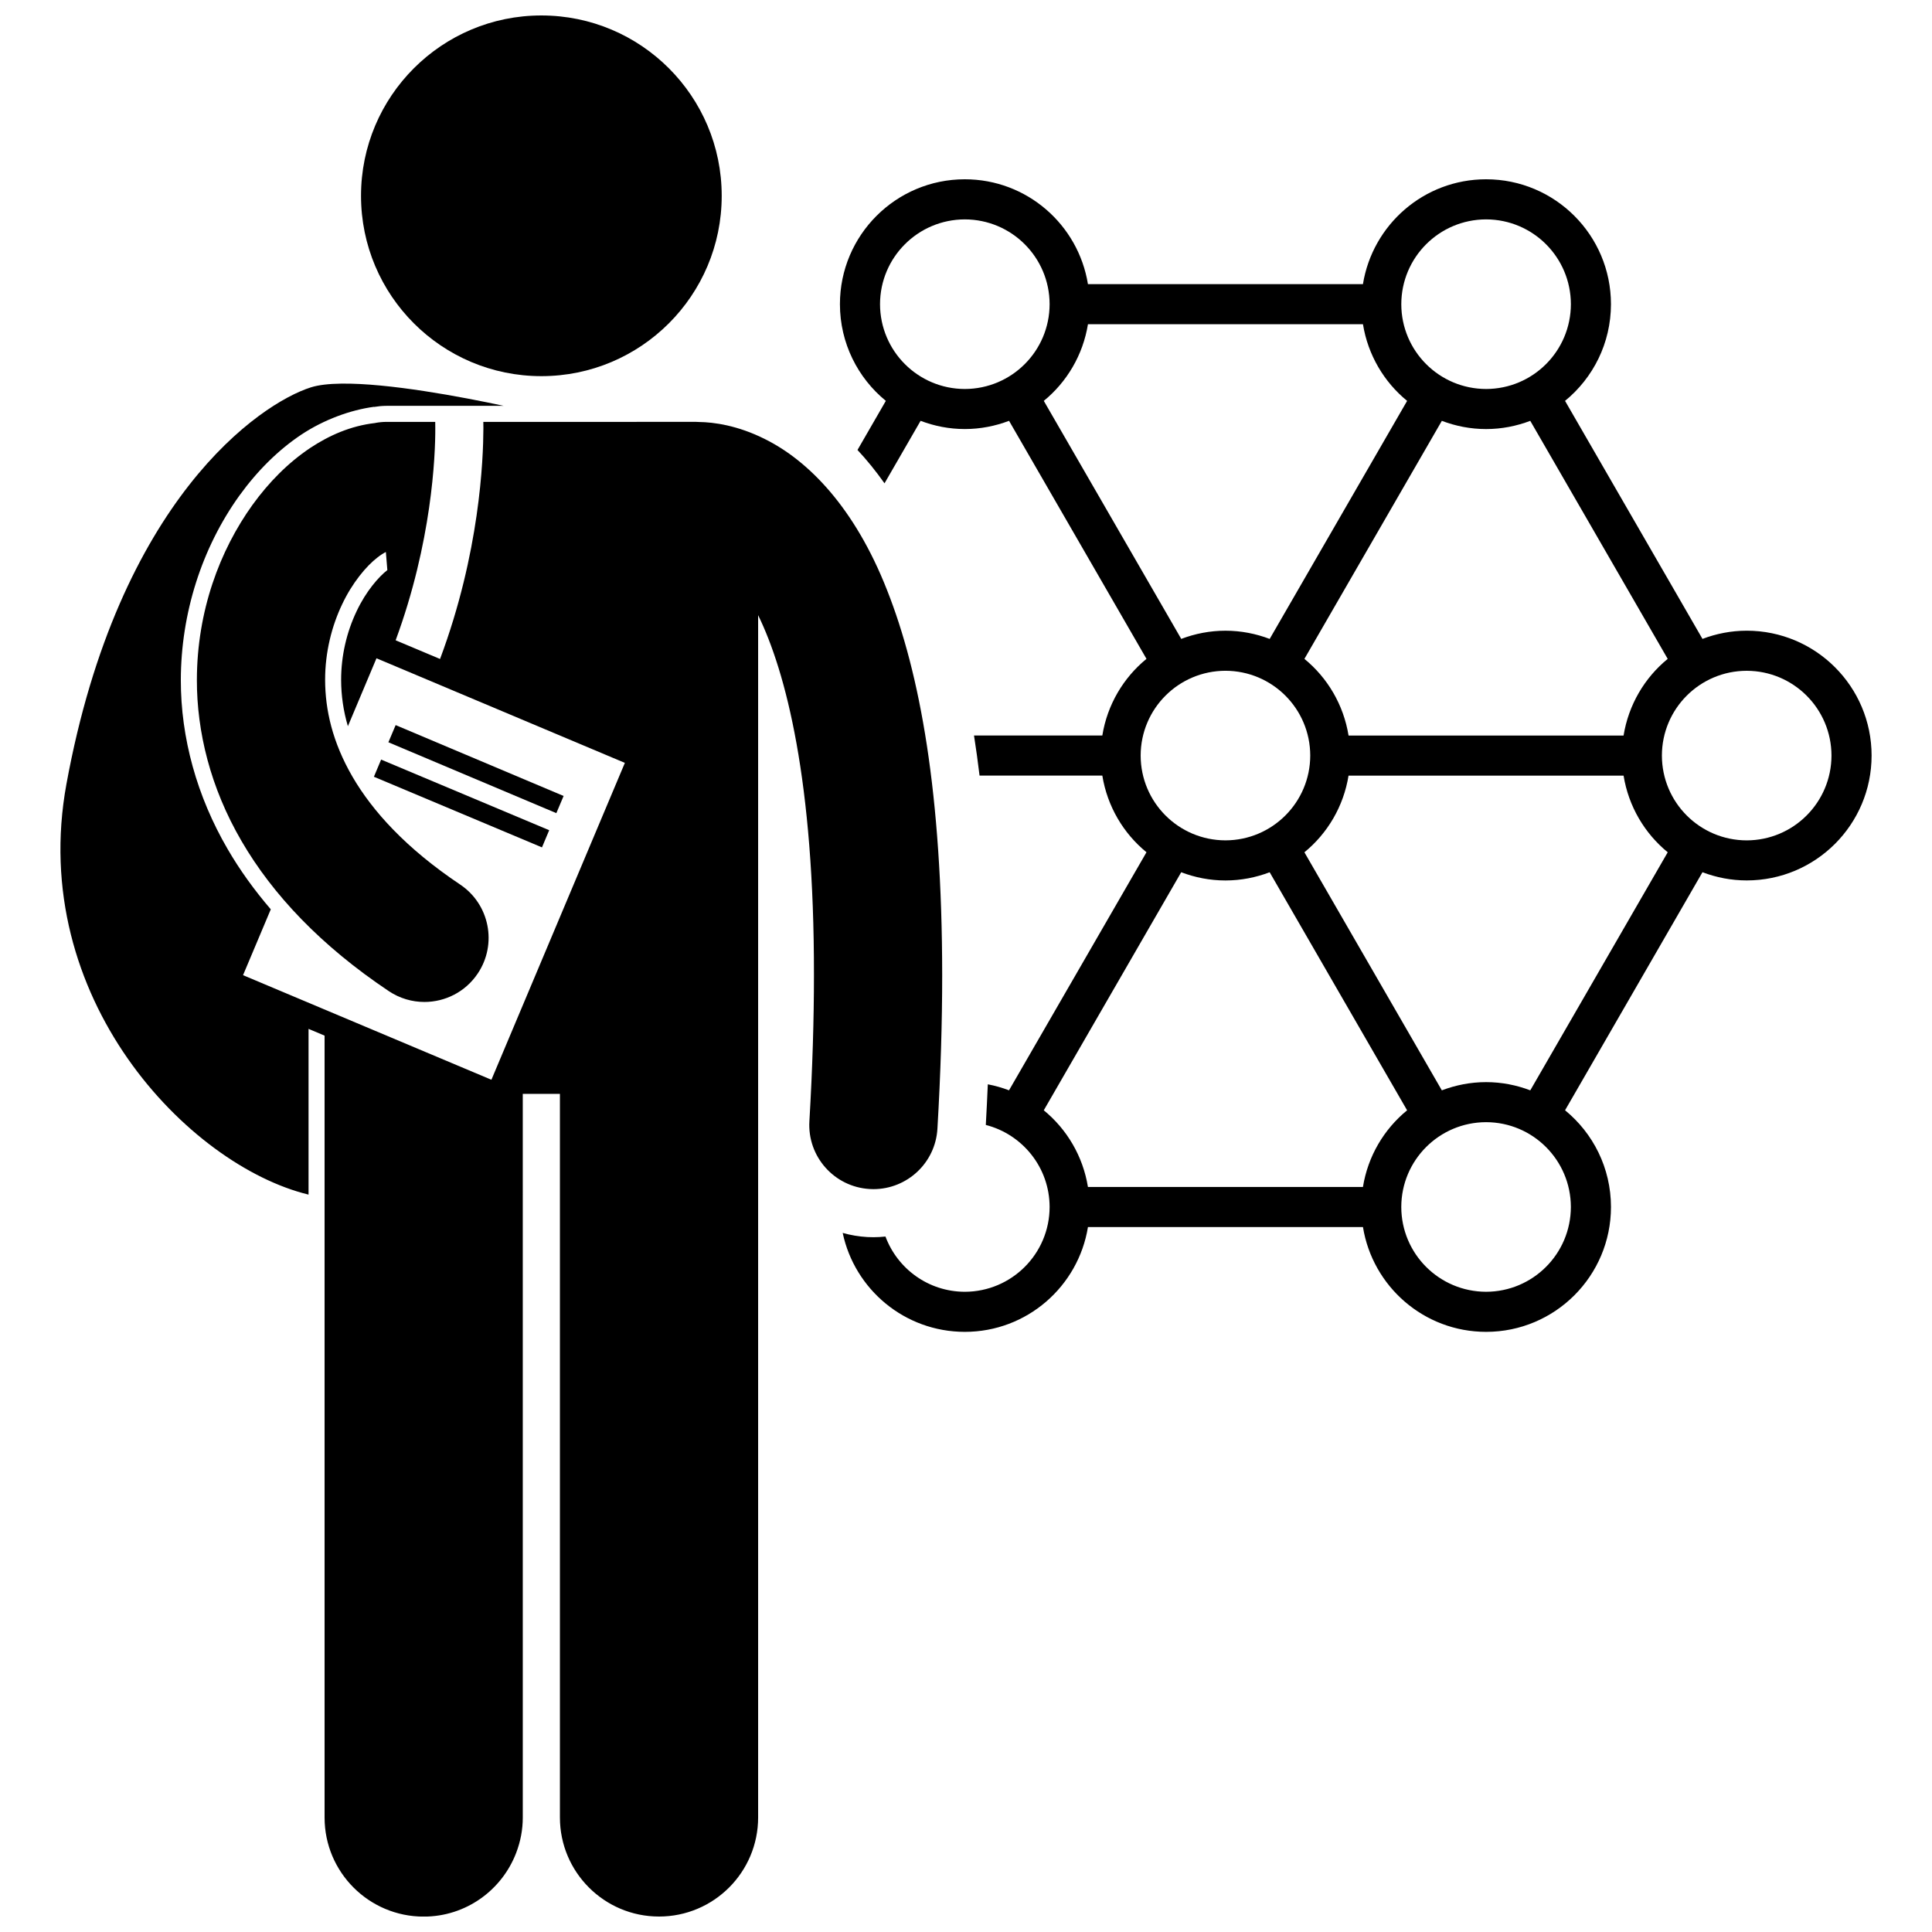
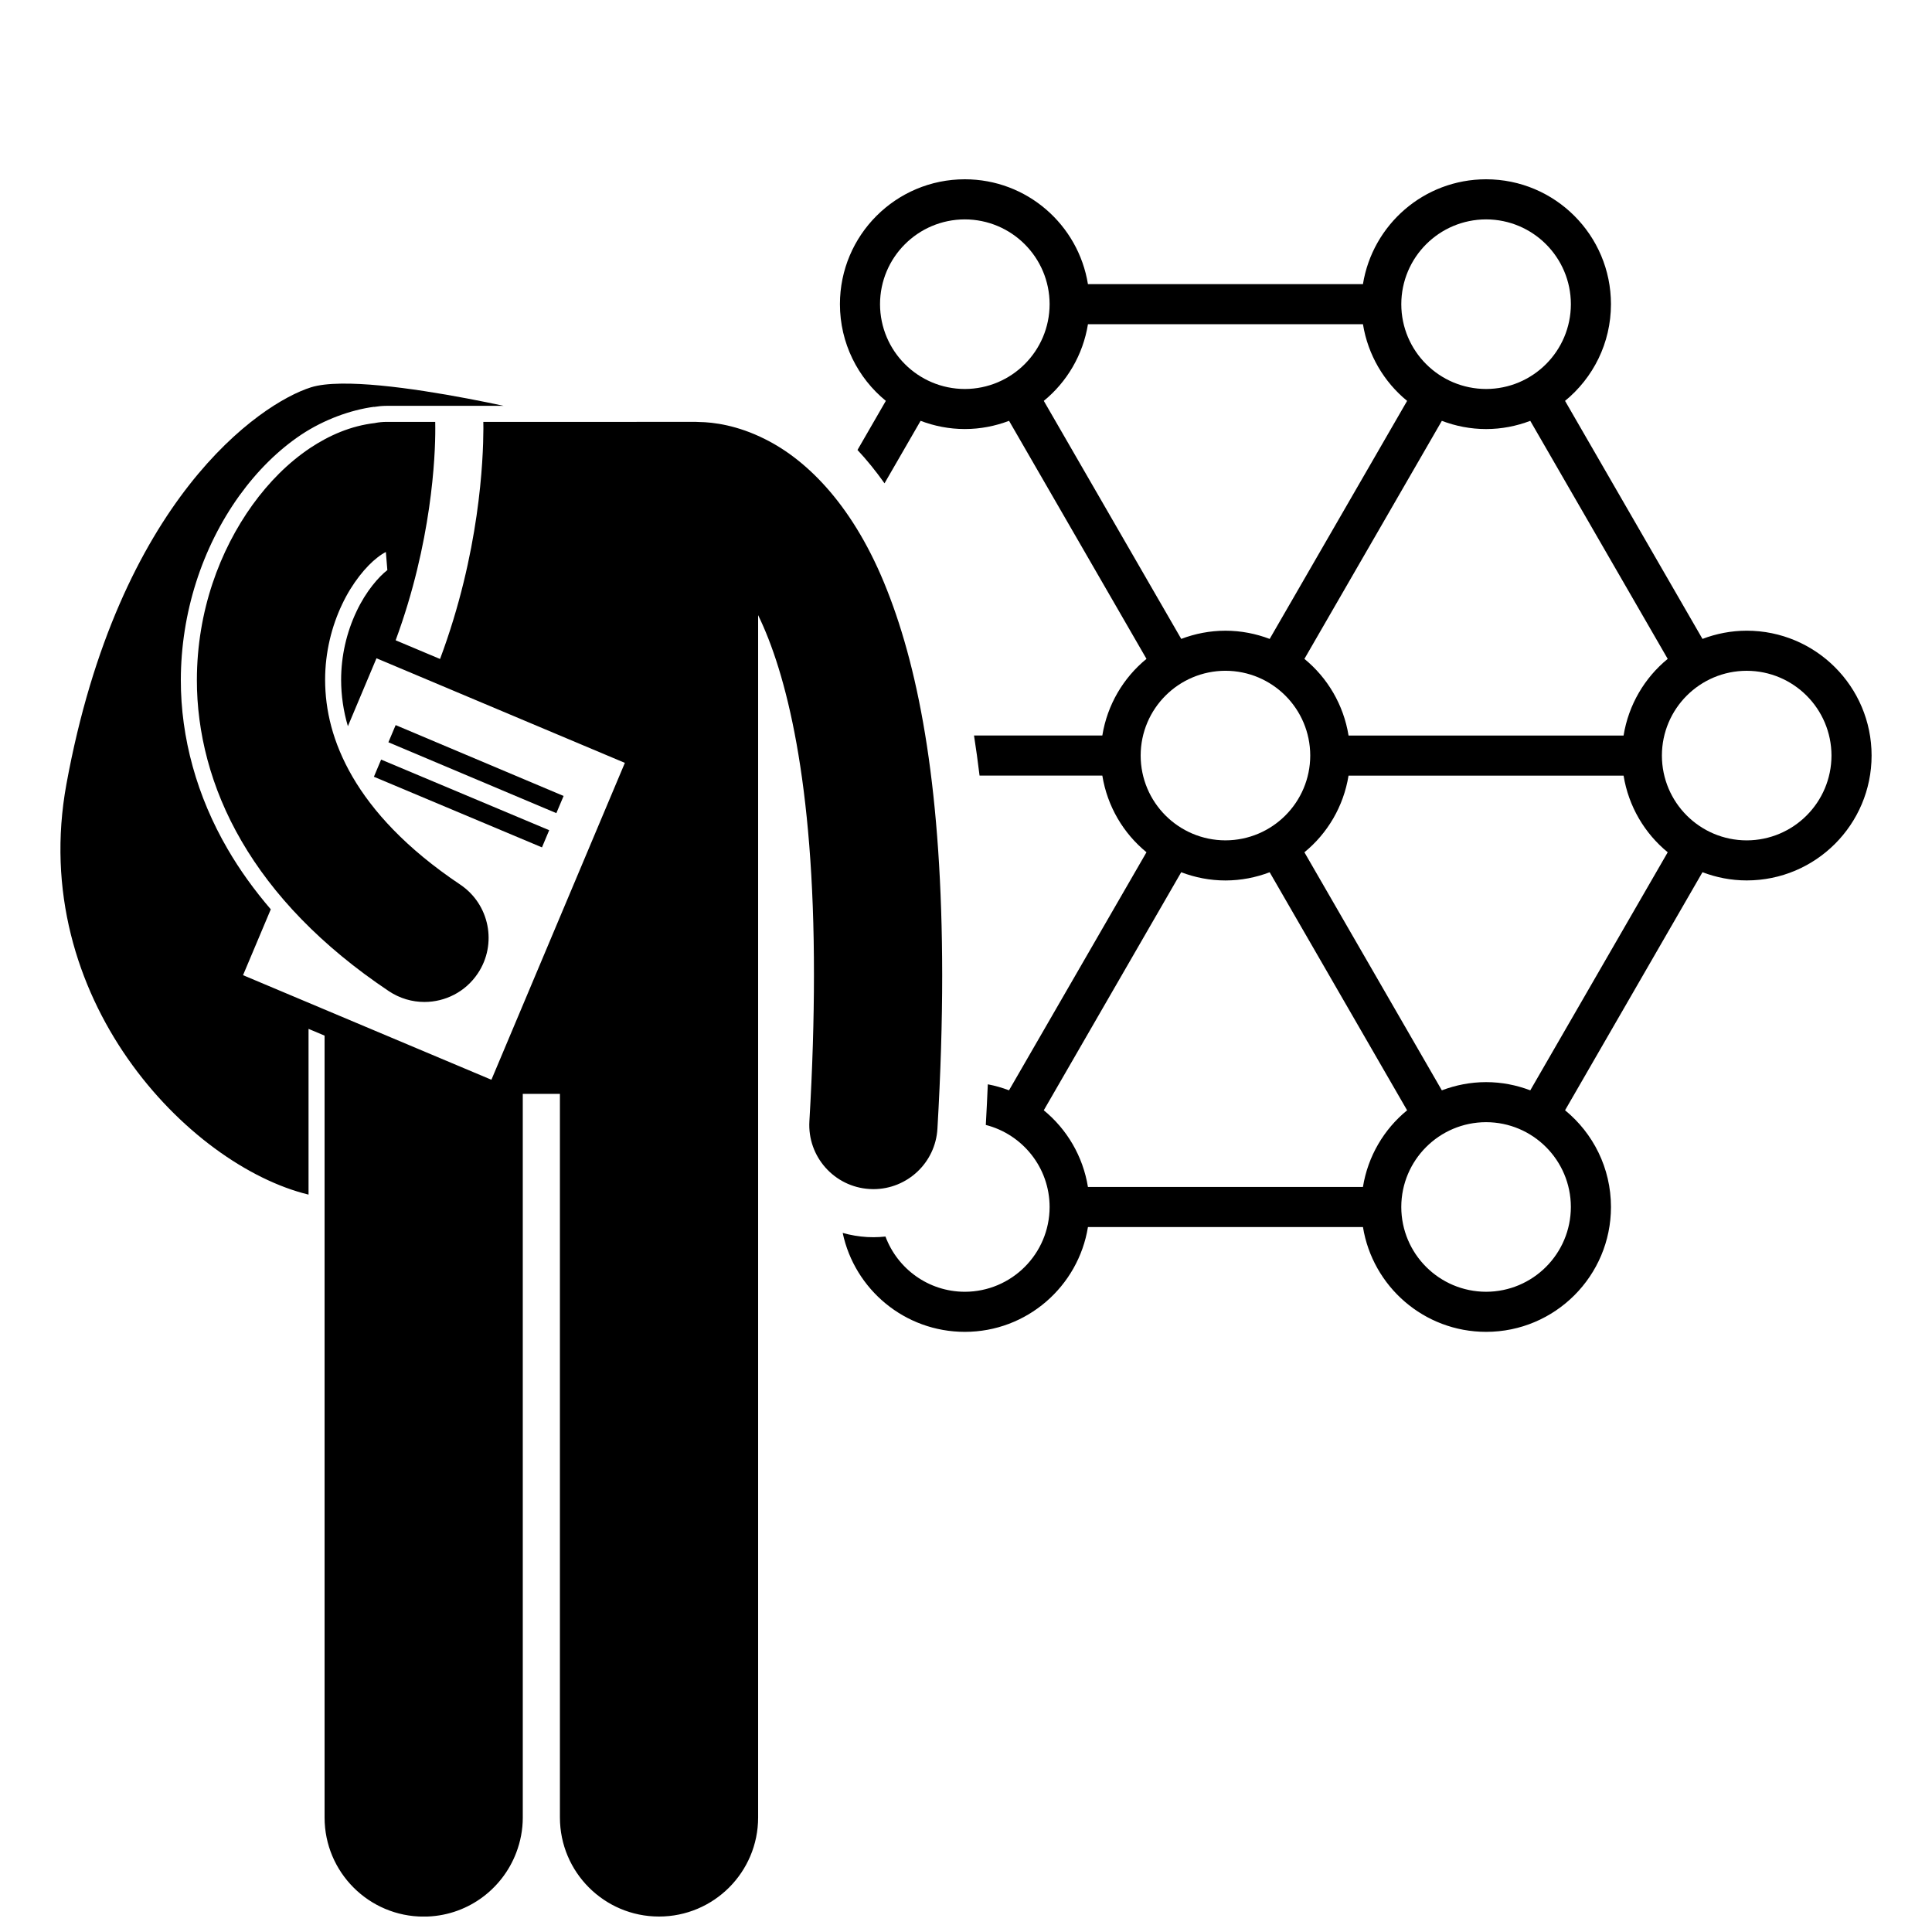
<svg xmlns="http://www.w3.org/2000/svg" width="800px" height="800px" version="1.1" viewBox="144 144 512 512">
  <defs>
    <clipPath id="b">
      <path d="m160 245h234v406.9h-234z" />
    </clipPath>
    <clipPath id="a">
      <path d="m239 148.09h97v95.906h-97z" />
    </clipPath>
  </defs>
  <path d="m606.89 311.14c-4.133 0.004-8.07 0.793-11.715 2.176l-36.422-63.082c7.422-6.066 12.164-15.289 12.168-25.625-0.004-18.281-14.82-33.094-33.09-33.098-16.477 0.004-30.09 12.039-32.637 27.785h-72.879c-2.547-15.75-16.164-27.781-32.629-27.785-18.277 0.004-33.09 14.812-33.094 33.094 0.004 10.336 4.742 19.559 12.164 25.629l-7.512 13.012c2.406 2.574 4.809 5.512 7.164 8.836l9.559-16.559c3.648 1.383 7.586 2.176 11.719 2.176 4.133 0 8.074-0.793 11.723-2.176l36.422 63.078c-6.121 5.004-10.387 12.164-11.703 20.316h-34.004c0.539 3.449 1.031 6.981 1.469 10.621h32.535c1.32 8.152 5.582 15.316 11.703 20.316l-36.43 63.09c-1.805-0.684-3.68-1.227-5.621-1.59-0.148 3.547-0.328 7.137-0.531 10.766 9.707 2.488 16.895 11.262 16.91 21.746-0.02 12.402-10.07 22.445-22.473 22.469-9.648-0.02-17.844-6.102-21.027-14.641-1.039 0.113-2.098 0.18-3.168 0.18-0.547 0-1.094-0.02-1.652-0.043-2.242-0.133-4.422-0.5-6.516-1.094 3.164 14.977 16.445 26.215 32.367 26.219 16.461-0.004 30.082-12.039 32.629-27.781h72.879c2.551 15.742 16.164 27.773 32.637 27.781 18.273-0.004 33.086-14.82 33.09-33.094-0.004-10.34-4.746-19.562-12.168-25.629l36.418-63.086c3.648 1.387 7.586 2.176 11.723 2.176 18.277-0.004 33.09-14.82 33.094-33.098-0.008-18.277-14.824-33.082-33.102-33.086zm-46.594 152.72c-0.02 12.406-10.062 22.449-22.465 22.473-12.418-0.023-22.461-10.062-22.477-22.473 0.016-12.41 10.059-22.453 22.477-22.473 12.398 0.02 22.441 10.066 22.465 22.473zm-114.01-119.63c0.016-12.414 10.059-22.445 22.473-22.469 12.406 0.023 22.449 10.059 22.469 22.469-0.02 12.406-10.07 22.449-22.469 22.473-12.414-0.02-22.457-10.066-22.473-22.473zm-69.07-119.62c0.02-12.41 10.059-22.445 22.469-22.469 12.41 0.023 22.453 10.062 22.473 22.469-0.02 12.406-10.062 22.453-22.473 22.477-12.406-0.023-22.445-10.062-22.469-22.477zm55.102 5.312h72.879c1.32 8.148 5.582 15.312 11.703 20.316l-36.422 63.082c-3.648-1.383-7.582-2.172-11.715-2.176-4.133 0-8.074 0.789-11.723 2.172l-36.426-63.082c6.125-5 10.383-12.16 11.703-20.312zm83.039-5.309c0.016-12.41 10.059-22.453 22.477-22.473 12.406 0.02 22.445 10.062 22.465 22.473-0.02 12.406-10.059 22.449-22.465 22.473-12.418-0.023-22.465-10.062-22.477-22.473zm-46.598 152.72c4.133-0.004 8.07-0.793 11.715-2.176l36.422 63.086c-6.125 5.004-10.387 12.164-11.703 20.312h-72.879c-1.32-8.148-5.582-15.312-11.703-20.316l36.422-63.086c3.648 1.387 7.59 2.18 11.727 2.18zm115.66-33.102c0.02-12.41 10.059-22.445 22.469-22.465 12.41 0.02 22.453 10.059 22.473 22.465-0.02 12.406-10.062 22.453-22.473 22.477-12.41-0.023-22.449-10.062-22.469-22.477zm1.539-25.621c-6.121 5.004-10.375 12.164-11.695 20.312h-72.883c-1.32-8.152-5.582-15.312-11.699-20.312l36.422-63.082c3.652 1.383 7.586 2.176 11.727 2.176 4.129 0 8.066-0.793 11.707-2.176zm-36.418 114.34c-3.648-1.383-7.582-2.176-11.711-2.176-4.137 0-8.074 0.793-11.727 2.176l-36.422-63.086c6.121-5.004 10.379-12.164 11.695-20.316h72.887c1.32 8.148 5.582 15.312 11.699 20.316z" />
  <g clip-path="url(#b)">
    <path d="m282.54 433.89h9.844v191.75c0 14.512 11.762 26.262 26.266 26.262 14.5 0 26.262-11.754 26.262-26.262v-318.62c7.363 15.082 14.863 43.977 14.793 95.418 0 11.711-0.379 24.578-1.207 38.707-0.551 9.367 6.594 17.406 15.969 17.957 0.34 0.02 0.676 0.031 1.008 0.031 8.938-0.004 16.422-6.969 16.953-16 0.863-14.73 1.262-28.254 1.262-40.695-0.027-48.129-5.883-80.008-14.609-102.05-8.617-21.965-20.934-34.359-32.359-40.023-7.258-3.656-13.625-4.484-17.461-4.531-0.254-0.012-0.504-0.035-0.762-0.035l-56.414 0.004c0.008 0.465 0.016 1.012 0.02 1.715-0.035 8.316-0.953 32.934-11.488 61.117l-11.766-4.953c9.586-25.969 10.535-48.828 10.504-56.164 0-0.766-0.008-1.316-0.016-1.715h-12.906c-1.016 0-2.008 0.105-2.973 0.281v0.016c-6.555 0.742-12.246 3.309-17.223 6.594-5.875 3.93-10.945 9.055-15.324 15.105-8.684 12.078-14.707 28.133-14.738 46.395-0.02 13.672 3.551 28.484 11.832 42.695 8.266 14.23 21.09 27.77 39.031 39.77 2.902 1.941 6.191 2.871 9.438 2.871 5.481 0 10.859-2.648 14.137-7.547 5.219-7.797 3.129-18.352-4.676-23.574-14.395-9.645-23.238-19.473-28.547-28.602-5.293-9.148-7.211-17.684-7.231-25.613-0.008-7.402 1.777-14.309 4.5-20.027 2.684-5.707 6.41-10.148 9.332-12.398 0.906-0.723 1.676-1.184 2.266-1.484l0.395 4.797c-2.223 1.711-5.625 5.539-8.145 10.895-2.695 5.644-4.109 11.934-4.106 18.215 0.012 4.18 0.609 8.246 1.793 12.266l7.578-18.008 65.824 27.719-35.367 83.977-65.82-27.715 7.352-17.453c-4.387-5.109-8.223-10.434-11.434-15.961-8.141-13.969-12.43-29.473-12.406-44.832 0.031-17.609 5.547-34.969 15.535-48.867 4.828-6.668 10.348-12.098 16.418-16.152 6.047-3.996 13.027-6.519 19.234-7.356v0.035c1.086-0.176 2.191-0.293 3.32-0.293h31.066c-11.23-2.398-30.578-6.062-43.062-5.887-3.223 0.043-6 0.34-8.043 0.988-13.453 4.25-50.98 29.738-64.785 105.14-10.387 56.699 32.375 101.08 64.164 108.79v-43.922l4.25 1.789v207.21c0 14.512 11.762 26.262 26.266 26.262 11.219 0 20.77-7.047 24.531-16.953 1.102-2.894 1.73-6.027 1.73-9.309z" />
  </g>
  <g clip-path="url(#a)">
-     <path d="m335.26 195.89c0 26.395-21.398 47.793-47.793 47.793-26.395 0-47.793-21.398-47.793-47.793s21.398-47.793 47.793-47.793c26.395 0 47.793 21.398 47.793 47.793" />
-   </g>
+     </g>
  <path d="m246.93 340.71 1.922-4.551 44.508 18.781-1.922 4.551z" />
  <path d="m243.09 349.85 1.914-4.551 44.539 18.715-1.914 4.551z" />
</svg>